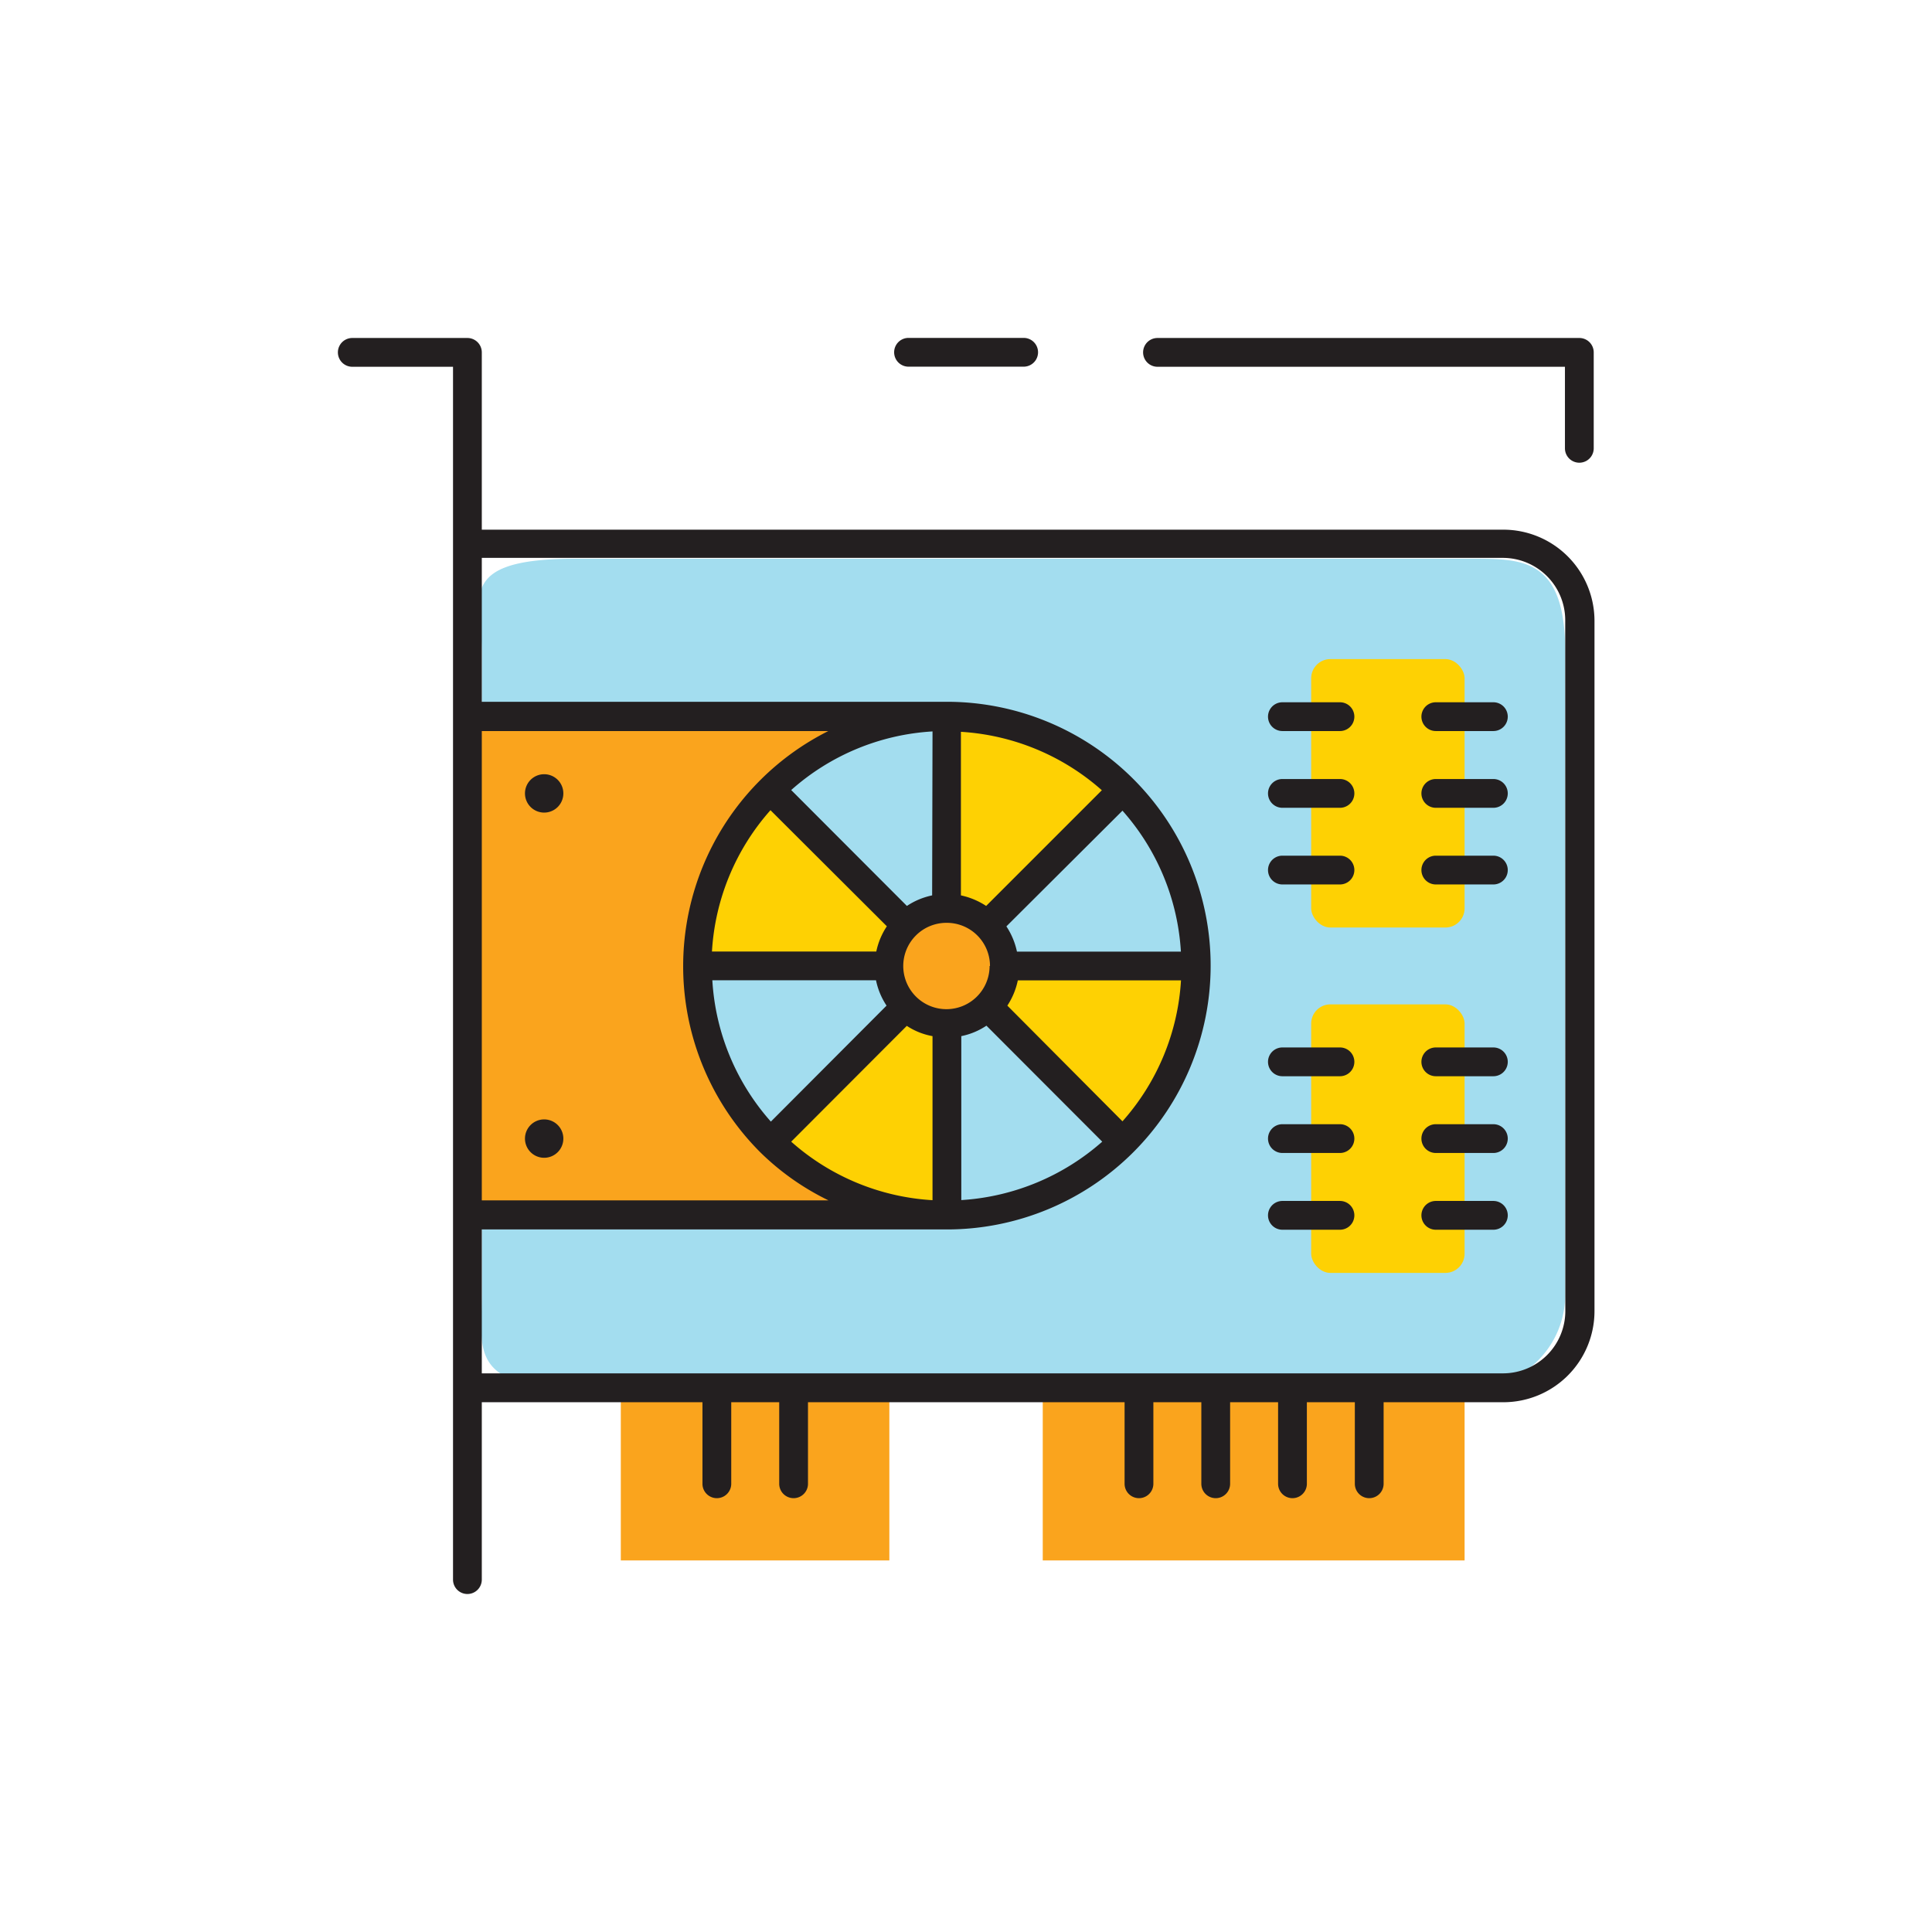
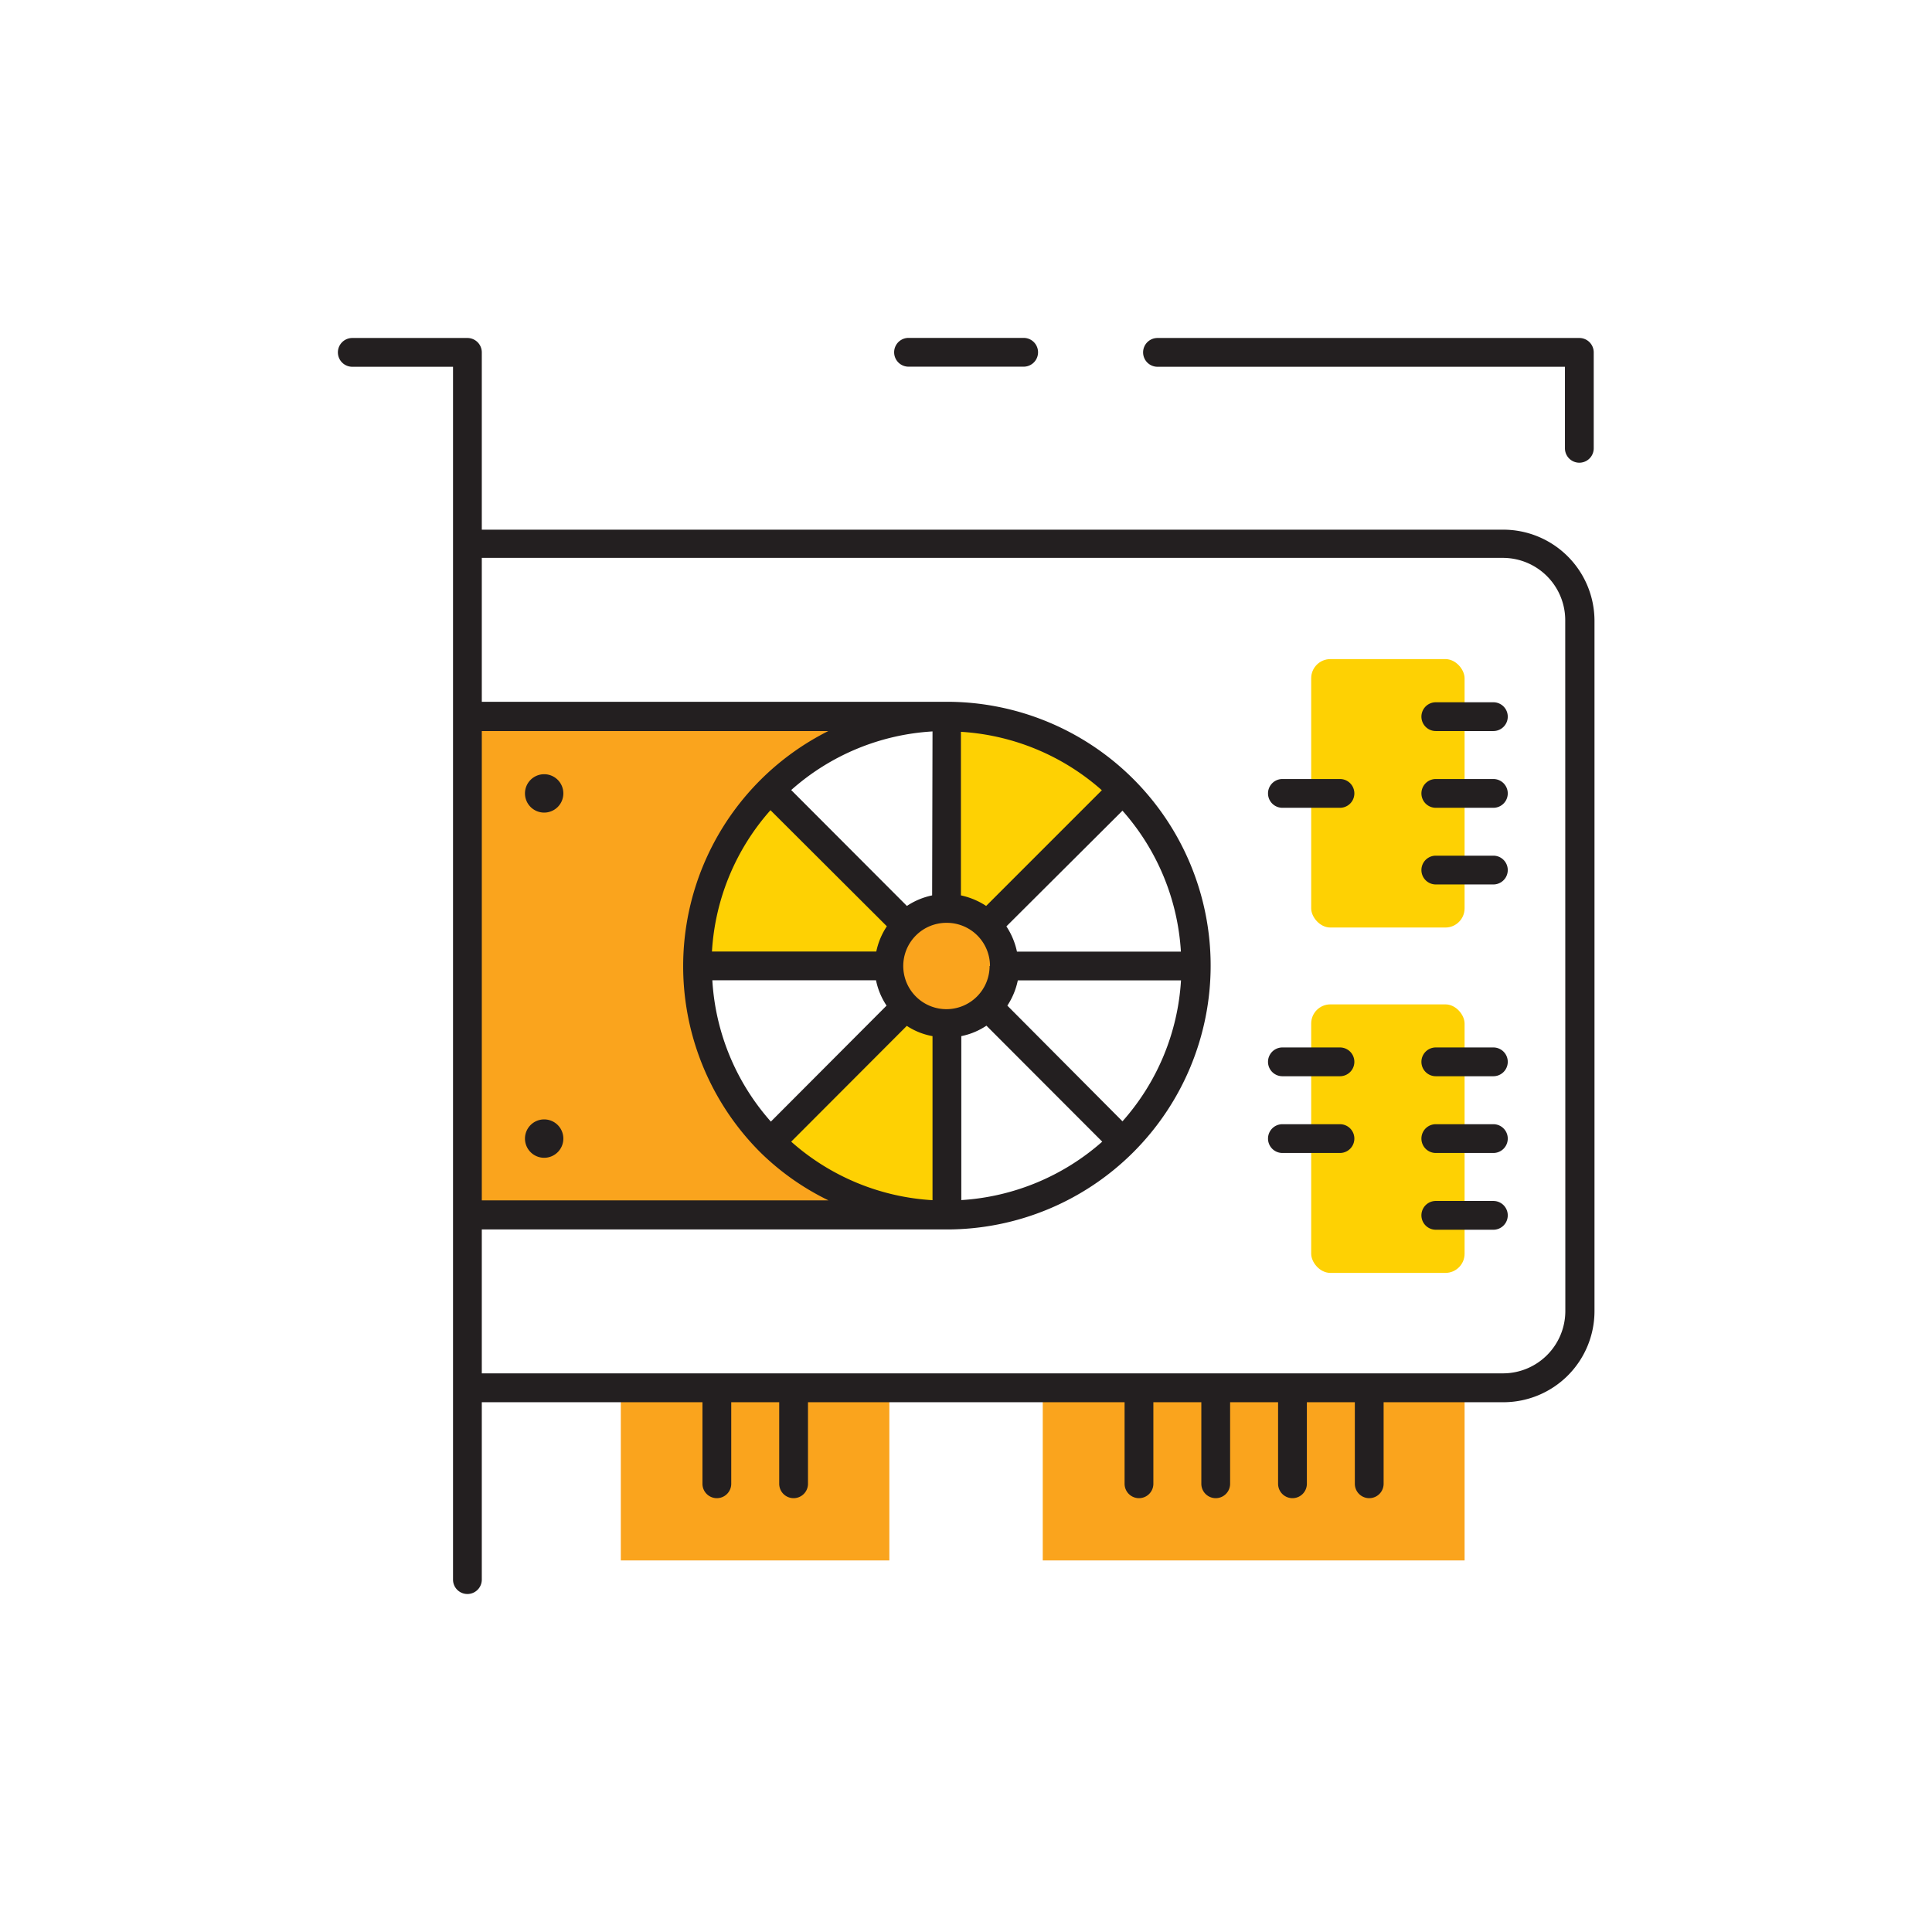
<svg xmlns="http://www.w3.org/2000/svg" id="Layer_6" data-name="Layer 6" viewBox="0 0 201.38 201.38">
  <defs>
    <style>.cls-1{fill:#a3ddef;}.cls-2{fill:#fed103;}.cls-3{fill:#faa41d;}.cls-4{fill:#231f20;}</style>
  </defs>
  <title>D3-happyclients-tech</title>
-   <path class="cls-1" d="M153.44,144.66H59.93c-11.21,0-9.71-4.35-9.71-9.71v-67c0-5.36-3-9.71,9.71-9.71h93.51c5.37,0,9.71,0,9.71,9.71v67A9.71,9.71,0,0,1,153.44,144.66Z" />
  <rect class="cls-2" x="136.67" y="68.7" width="15.99" height="27.98" rx="2" />
  <rect class="cls-2" x="136.67" y="104.69" width="15.99" height="27.99" rx="2" />
  <path class="cls-2" d="M117.07,82.31A25.91,25.91,0,0,0,98.69,74.7v20a6,6,0,0,1,4.25,1.76Z" />
  <path class="cls-2" d="M80.32,119.06a25.91,25.91,0,0,0,18.37,7.61v-20a6,6,0,0,1-4.24-1.75Z" />
  <path class="cls-2" d="M94.45,96.45,80.32,82.31a25.93,25.93,0,0,0-7.61,18.38h20A6,6,0,0,1,94.45,96.45Z" />
-   <path class="cls-2" d="M102.94,104.93l14.13,14.13a25.91,25.91,0,0,0,7.61-18.37h-20A6,6,0,0,1,102.94,104.93Z" />
  <rect class="cls-3" x="108.69" y="144.66" width="43.97" height="17.99" />
  <rect class="cls-3" x="64.71" y="144.66" width="27.99" height="17.99" />
  <path class="cls-3" d="M72.71,100.69a26,26,0,0,1,26-26h-50v52h50A26,26,0,0,1,72.71,100.69Z" />
  <path class="cls-3" d="M98.69,94.69a6,6,0,1,0,6,6A6,6,0,0,0,98.69,94.69Z" />
  <path class="cls-4" d="M139.67,117.18h-6a1.5,1.5,0,0,0,0,3h6a1.5,1.5,0,1,0,0-3Z" />
  <path class="cls-4" d="M139.67,109.18h-6a1.5,1.5,0,0,0,0,3h6a1.5,1.5,0,0,0,0-3Z" />
-   <path class="cls-4" d="M139.67,125.18h-6a1.5,1.5,0,1,0,0,3h6a1.5,1.5,0,1,0,0-3Z" />
  <path class="cls-4" d="M155.66,117.18h-6a1.5,1.5,0,0,0,0,3h6a1.5,1.5,0,1,0,0-3Z" />
  <path class="cls-4" d="M155.66,109.18h-6a1.5,1.5,0,0,0,0,3h6a1.5,1.5,0,1,0,0-3Z" />
  <path class="cls-4" d="M155.66,125.18h-6a1.5,1.5,0,1,0,0,3h6a1.5,1.5,0,1,0,0-3Z" />
  <path class="cls-4" d="M156.66,55.21H50.22V36.72a1.5,1.5,0,0,0-1.5-1.49h-12a1.5,1.5,0,1,0,0,3H47.22V164.65a1.5,1.5,0,0,0,3,0V146.16h23v8.5a1.5,1.5,0,0,0,3,0v-8.5h5v8.5a1.5,1.5,0,0,0,3,0v-8.5h33v8.5a1.5,1.5,0,1,0,3,0v-8.5h5v8.5a1.5,1.5,0,1,0,3,0v-8.5h5v8.5a1.5,1.5,0,1,0,3,0v-8.5h5v8.5a1.5,1.5,0,1,0,3,0v-8.5h12.49a9.5,9.5,0,0,0,9.49-9.49v-72A9.51,9.51,0,0,0,156.66,55.21ZM50.22,76.2H86.34a27.42,27.42,0,0,0-7.08,43.92,26.85,26.85,0,0,0,7.1,5H50.22ZM105,104.82h0a7.56,7.56,0,0,0,1.09-2.63H123.1a24.27,24.27,0,0,1-6.1,14.69ZM114.89,119a24.48,24.48,0,0,1-14.69,6.09V108a7.32,7.32,0,0,0,2.62-1.09ZM106,99.19a7.58,7.58,0,0,0-1.1-2.63L117,84.5a24.31,24.31,0,0,1,6.09,14.69Zm-3.21-4.76h0a7.66,7.66,0,0,0-2.63-1.1V76.28a24.36,24.36,0,0,1,14.69,6.09Zm.36,6.26a4.5,4.5,0,1,1-4.49-4.5A4.5,4.5,0,0,1,103.19,100.69Zm-11.84,1.49a7.44,7.44,0,0,0,1.1,2.64h0L80.35,116.91a24.32,24.32,0,0,1-6.1-14.73Zm-17.1-3a24.32,24.32,0,0,1,6.1-14.73L92.44,96.55h0a7.5,7.5,0,0,0-1.1,2.63Zm20.31,7.75h0A7.14,7.14,0,0,0,97.2,108v17.1A24.32,24.32,0,0,1,82.47,119Zm2.64-13.6a7.5,7.5,0,0,0-2.63,1.1h0L82.47,82.35A24.28,24.28,0,0,1,97.2,76.24Zm66,43.33a6.5,6.5,0,0,1-6.49,6.49H50.22v-15H98.69a27.49,27.49,0,0,0,0-55H50.22v-15H156.66a6.5,6.5,0,0,1,6.49,6.5Z" />
  <path class="cls-4" d="M164.65,35.23h-44a1.5,1.5,0,0,0,0,3h42.47v8.5a1.5,1.5,0,0,0,3,0v-10A1.5,1.5,0,0,0,164.65,35.23Z" />
  <path class="cls-4" d="M94.7,38.22h12a1.5,1.5,0,1,0,0-3h-12a1.5,1.5,0,1,0,0,3Z" />
  <path class="cls-4" d="M139.67,81.2h-6a1.5,1.5,0,1,0,0,3h6a1.5,1.5,0,1,0,0-3Z" />
-   <path class="cls-4" d="M139.67,73.2h-6a1.5,1.5,0,0,0,0,3h6a1.5,1.5,0,0,0,0-3Z" />
-   <path class="cls-4" d="M139.67,89.19h-6a1.5,1.5,0,0,0,0,3h6a1.5,1.5,0,0,0,0-3Z" />
  <path class="cls-4" d="M155.66,81.2h-6a1.5,1.5,0,1,0,0,3h6a1.5,1.5,0,1,0,0-3Z" />
  <path class="cls-4" d="M155.66,73.2h-6a1.5,1.5,0,0,0,0,3h6a1.5,1.5,0,0,0,0-3Z" />
  <path class="cls-4" d="M155.66,89.19h-6a1.5,1.5,0,0,0,0,3h6a1.5,1.5,0,0,0,0-3Z" />
  <path class="cls-4" d="M56.72,80.7a2,2,0,1,0,2,2A2,2,0,0,0,56.72,80.7Z" />
  <path class="cls-4" d="M56.72,116.68a2,2,0,1,0,2,2A2,2,0,0,0,56.72,116.68Z" />
</svg>